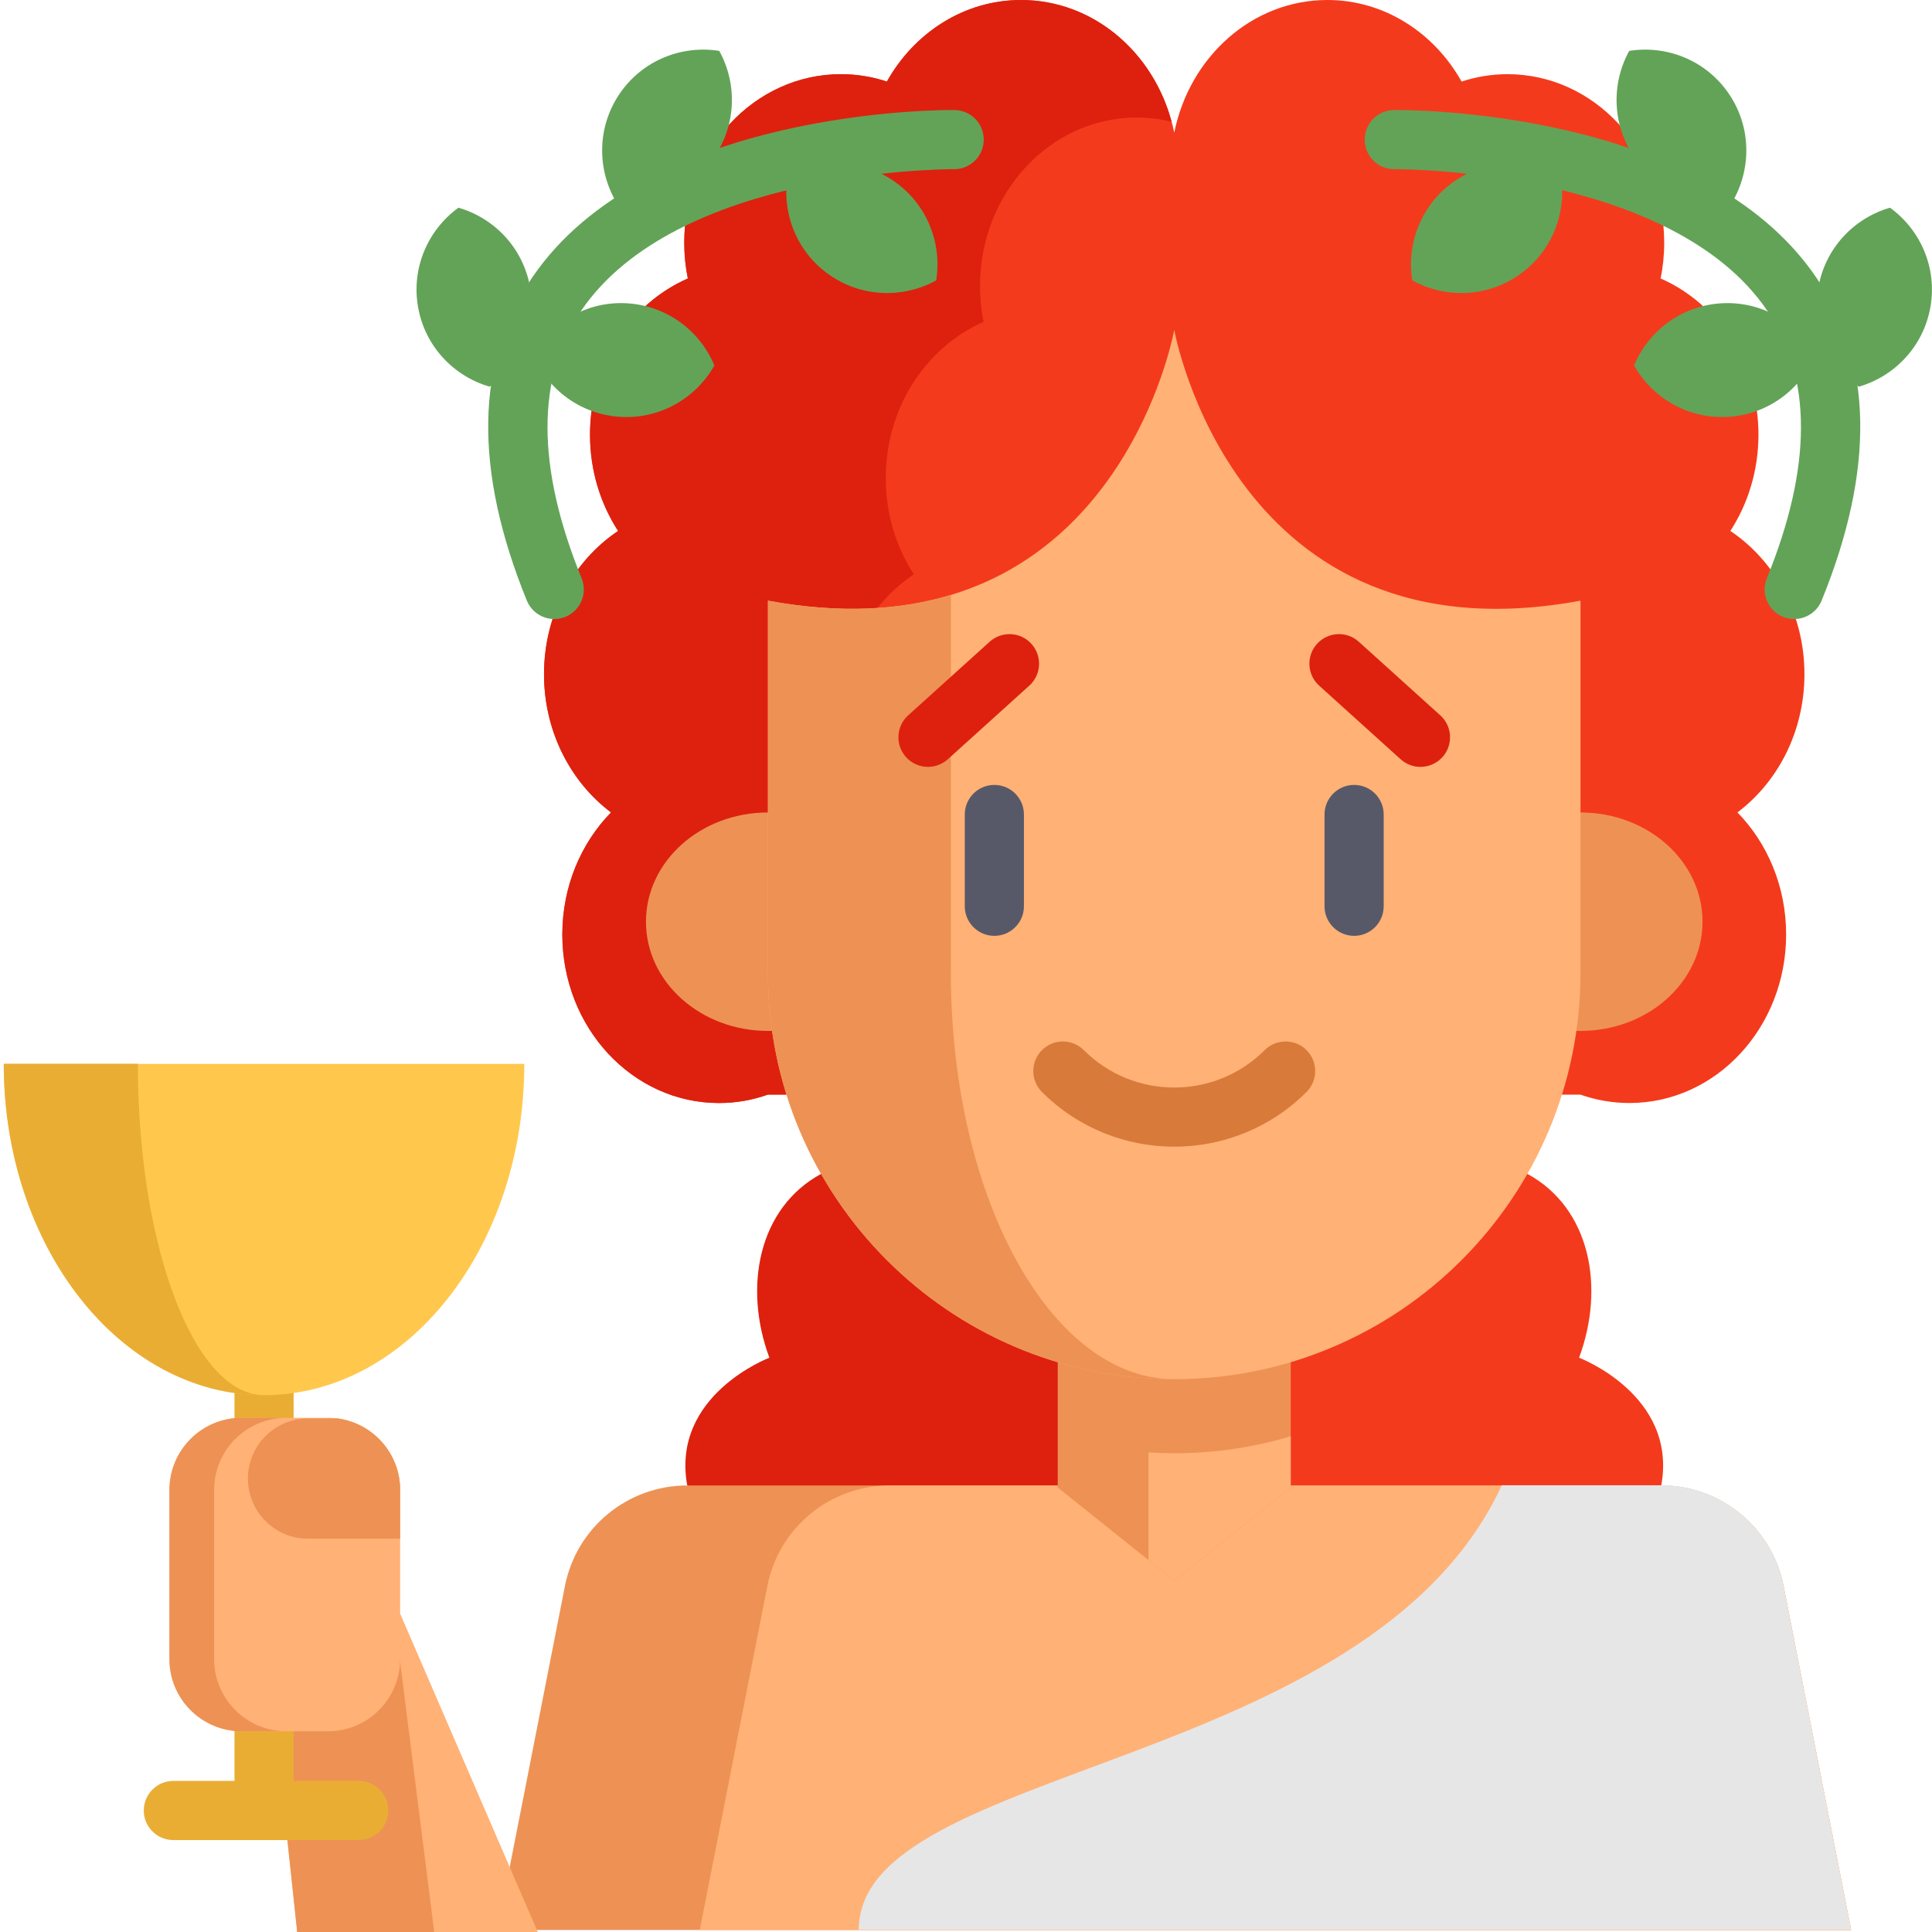
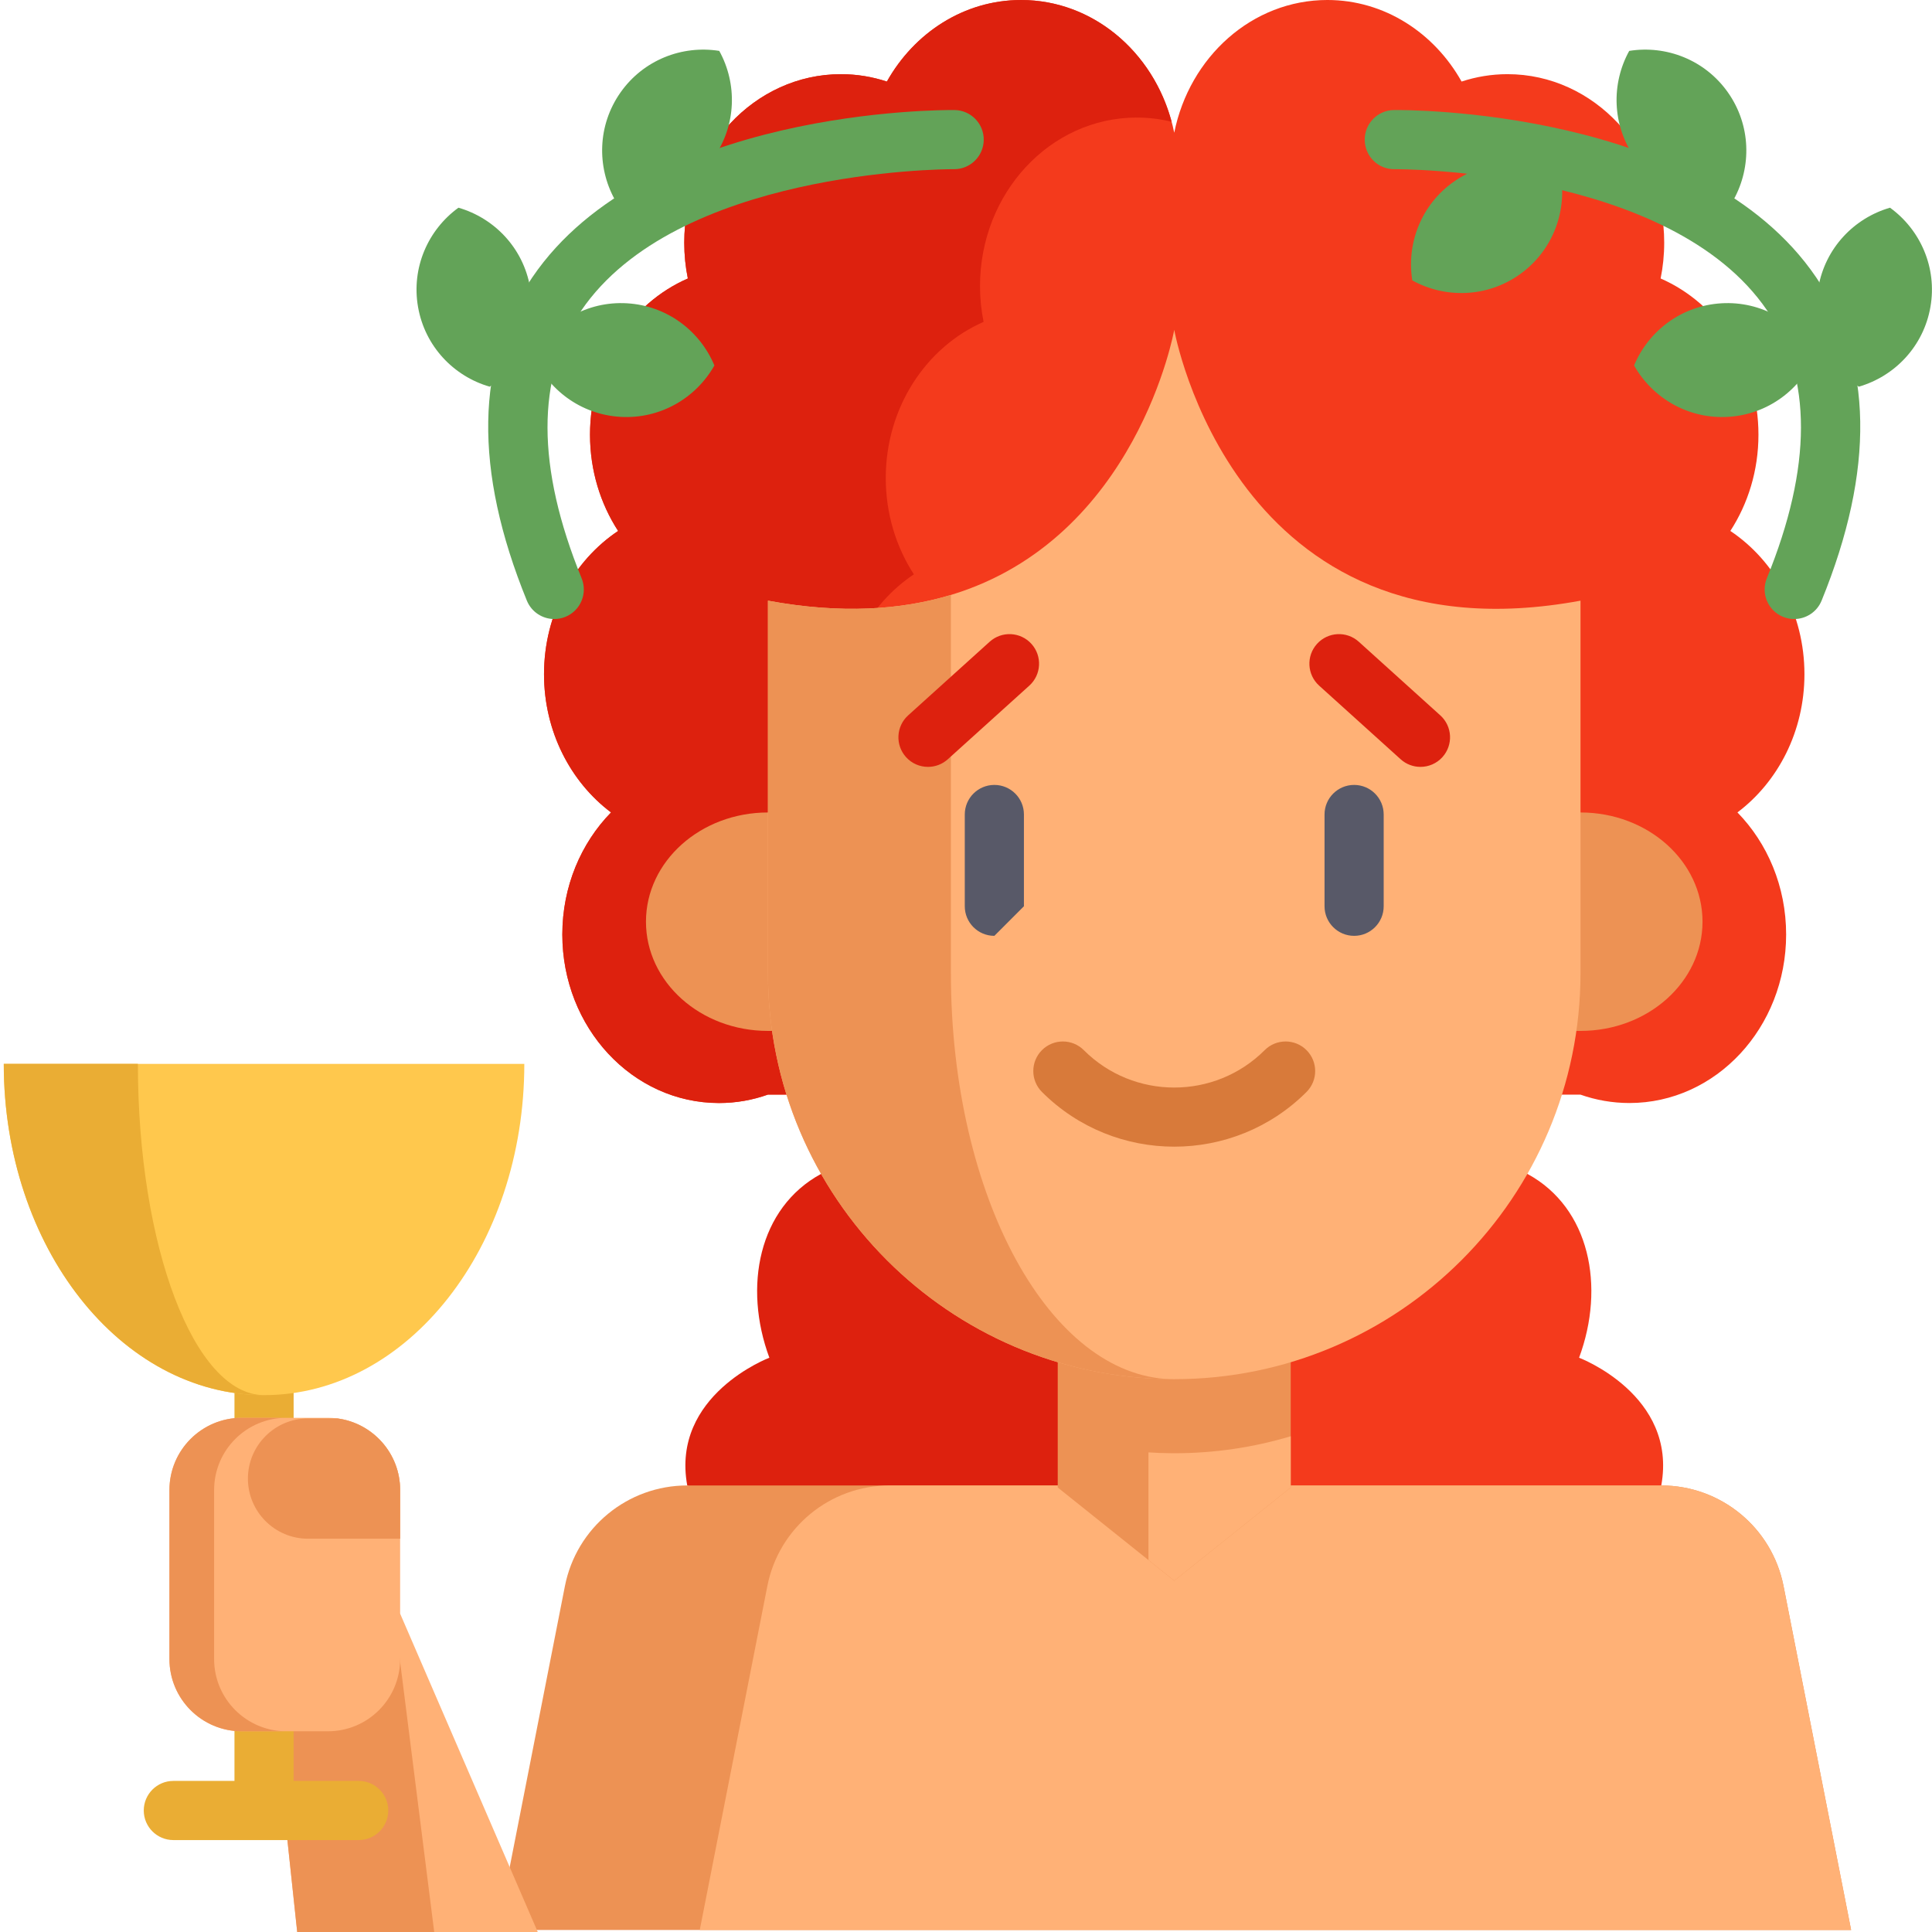
<svg xmlns="http://www.w3.org/2000/svg" height="512pt" viewBox="-1 0 512 512" width="512pt">
  <path d="m216.594 311.094 84.23-18.645v149.785l-119.699-48.574c-4.359-23.98 21.766-33.848 21.766-33.848-6.961-18.812-2.871-39.711 13.703-48.719zm0 0" fill="#dd210e" />
  <path d="m439.254 393.66-111.781 40.496v-147.613l12.227-2.707 64.074 27.258c16.586 9.008 20.672 29.906 13.699 48.719 0 0 26.137 9.867 21.781 33.848zm0 0" fill="#f43a1c" />
  <path d="m202.52 290.074c-4.074 1.453-8.434 2.238-12.969 2.238-22.938 0-41.527-19.992-41.527-44.664 0-12.73 4.961-24.215 12.906-32.348-10.734-8.078-17.758-21.465-17.758-36.629 0-16.031 7.848-30.086 19.637-37.965-4.691-7.234-7.449-16.02-7.449-25.512 0-18.738 10.723-34.758 25.926-41.395-.625-3.062-.949-6.227-.949-9.477 0-24.664 18.59-44.668 41.531-44.668 4.23 0 8.316.691 12.164 1.957 7.273-12.949 20.48-21.613 35.57-21.613 19.91 0 36.535 15.07 40.582 35.176 4.043-20.105 20.672-35.176 40.578-35.176 15.09 0 28.301 8.664 35.574 21.613 3.848-1.266 7.934-1.957 12.164-1.957 22.941 0 41.531 20.004 41.531 44.668 0 3.25-.324 6.414-.949 9.477 15.203 6.637 25.926 22.656 25.926 41.395 0 9.492-2.758 18.277-7.449 25.512 11.785 7.879 19.637 21.934 19.637 37.965 0 15.164-7.023 28.551-17.758 36.629 7.941 8.133 12.906 19.617 12.906 32.348 0 24.672-18.59 44.664-41.531 44.664-4.523 0-8.883-.785-12.957-2.215zm0 0" fill="#f43a1c" />
  <path d="m309.484 32.27c-2.969-.73-6.062-1.117-9.238-1.117-22.941 0-41.531 20.004-41.531 44.668 0 3.25.324 6.414.949 9.477-15.203 6.637-25.926 22.656-25.926 41.395 0 9.488 2.758 18.277 7.449 25.512-11.789 7.879-19.637 21.934-19.637 37.965 0 15.164 7.023 28.551 17.758 36.629-7.945 8.133-12.906 19.617-12.906 32.344 0 12.008 4.41 22.91 11.566 30.934h-35.449c-4.074 1.453-8.434 2.238-12.969 2.238-22.938 0-41.527-19.992-41.527-44.664 0-12.73 4.961-24.215 12.906-32.348-10.734-8.078-17.758-21.465-17.758-36.629 0-16.031 7.848-30.086 19.637-37.965-4.691-7.234-7.449-16.02-7.449-25.512 0-18.738 10.723-34.758 25.926-41.395-.625-3.062-.949-6.227-.949-9.477 0-24.664 18.59-44.668 41.531-44.668 4.23 0 8.316.691 12.164 1.957 7.273-12.949 20.48-21.613 35.57-21.613 18.938 0 34.906 13.637 39.883 32.27zm0 0" fill="#dd210e" />
  <path d="m489.566 511.469h-358.766l17.91-91.152c3.043-15.484 16.617-26.656 32.41-26.656h258.129c7.887 0 15.234 2.789 20.984 7.523 5.746 4.723 9.895 11.391 11.422 19.133zm0 0" fill="#ed9254" />
  <path d="m489.566 511.469h-305.125l17.914-91.152c3.039-15.484 16.617-26.656 32.406-26.656h204.488c7.887 0 15.234 2.789 20.984 7.523 5.746 4.723 9.895 11.391 11.422 19.133zm0 0" fill="#ffb176" />
-   <path d="m489.566 511.414h-262.988c0-44.02 135.23-41.762 170.418-117.809h42.254c7.887 0 15.234 2.789 20.984 7.523 5.746 4.723 9.895 11.391 11.422 19.133zm0 0" fill="#e6e6e6" />
  <path d="m341.055 325.207v68.996l-30.871 24.703-2.465-1.984-4.371-3.492-24.035-19.227v-68.996zm0 0" fill="#ed9254" />
  <path d="m341.059 380.621v13.586l-30.871 24.703-2.465-1.984-4.367-3.492v-28.539c1.93.137 3.875.199 5.84.219.336.012.66.012.992.012 10.734 0 21.09-1.57 30.871-4.504zm0 0" fill="#ffb176" />
  <path d="m202.52 273.203c-17.855 0-32.332-12.957-32.332-28.945 0-15.988 14.477-28.945 32.332-28.945h215.328c17.859 0 32.336 12.957 32.336 28.945 0 15.988-14.477 28.945-32.336 28.945" fill="#ed9254" />
  <path d="m417.852 159.184v98.652c0 59.465-48.211 107.66-107.664 107.66-.332 0-.656 0-.992-.008-29.336-.262-55.879-12.258-75.141-31.52-19.488-19.48-31.539-46.402-31.539-76.133v-98.652c19.344 3.574 35.324 2.465 48.48-1.516 49.359-14.934 59.191-70.258 59.191-70.258s15.762 88.766 107.664 71.773zm0 0" fill="#ffb176" />
  <path d="m309.195 365.488c-29.336-.262-55.879-12.258-75.141-31.52-19.488-19.48-31.539-46.402-31.539-76.133v-98.652c19.344 3.574 35.324 2.465 48.48-1.516v100.168c0 29.73 6.617 56.641 17.328 76.133 10.5 19.082 24.914 31.039 40.871 31.52zm0 0" fill="#ed9254" />
  <path d="m141.512 512h-63.75l-8.277-77.594 10.422-1.988 23.555-4.48 1.578-.305zm0 0" fill="#ffb176" />
  <path d="m103.461 427.938 10.613 84.062h-36.312l-8.277-77.594zm0 0" fill="#ed9254" />
  <path d="m105.039 394.867v12.906h-24.402c-8.797 0-15.938-7.137-15.938-15.938 0-4.398 1.789-8.379 4.672-11.266 2.887-2.883 6.867-4.672 11.266-4.672h7.777c9.383 1.234 16.625 9.262 16.625 18.969zm0 0" fill="#ffb176" />
  <path d="m68.973 487.633c-4.328 0-7.836-3.508-7.836-7.84v-125.75c0-4.328 3.508-7.84 7.836-7.84s7.84 3.512 7.84 7.84v125.75c0 4.332-3.512 7.84-7.84 7.84zm0 0" fill="#eaad34" />
  <path d="m94.055 487.637h-49.117c-4.328 0-7.84-3.508-7.84-7.836s3.512-7.84 7.84-7.84h49.117c4.328 0 7.84 3.512 7.84 7.84s-3.512 7.836-7.84 7.836zm0 0" fill="#eaad34" />
  <path d="m105.039 394.871v44.801c0 10.566-8.57 19.137-19.145 19.137h-22.848c-10.574 0-19.145-8.57-19.145-19.137v-44.801c0-10.566 8.57-19.137 19.145-19.137h22.848c.855 0 1.691.055 2.516.168 9.387 1.234 16.629 9.258 16.629 18.969zm0 0" fill="#ffb176" />
  <path d="m74.891 458.809h-11.844c-10.574 0-19.145-8.57-19.145-19.137v-44.801c0-10.566 8.57-19.137 19.145-19.137h11.844c-10.578 0-19.148 8.57-19.148 19.137v44.801c0 10.566 8.57 19.137 19.148 19.137zm0 0" fill="#ed9254" />
  <path d="m105.039 394.871v12.906h-24.402c-8.801 0-15.938-7.137-15.938-15.938 0-4.398 1.789-8.383 4.672-11.266 2.883-2.887 6.867-4.672 11.266-4.672h7.773c9.387 1.234 16.629 9.258 16.629 18.969zm0 0" fill="#ed9254" />
  <path d="m137.949 281.938c0 48.48-30.883 87.785-68.977 87.785s-68.973-39.305-68.973-87.785zm0 0" fill="#ffc84d" />
  <path d="m68.973 369.719c-38.09 0-68.973-39.305-68.973-87.785h35.543c0 48.48 14.965 87.785 33.43 87.785zm0 0" fill="#eaad34" />
  <path d="m310.184 303.879c-12.695 0-25.387-4.832-35.055-14.496-3.059-3.062-3.059-8.023 0-11.086 3.062-3.059 8.023-3.059 11.086 0 13.215 13.219 34.723 13.219 47.941 0 3.059-3.059 8.023-3.059 11.082 0 3.062 3.062 3.062 8.027 0 11.086-9.664 9.664-22.359 14.496-35.055 14.496zm0 0" fill="#d87a3a" />
  <path d="m357.855 248.008c-4.328 0-7.84-3.512-7.84-7.84v-24.32c0-4.328 3.512-7.836 7.84-7.836s7.836 3.508 7.836 7.836v24.32c0 4.332-3.508 7.84-7.836 7.84zm0 0" fill="#585968" />
-   <path d="m262.516 248.008c-4.332 0-7.84-3.512-7.84-7.84v-24.32c0-4.328 3.508-7.836 7.84-7.836 4.328 0 7.836 3.508 7.836 7.836v24.32c0 4.332-3.508 7.84-7.836 7.84zm0 0" fill="#585968" />
+   <path d="m262.516 248.008c-4.332 0-7.84-3.512-7.84-7.84v-24.32c0-4.328 3.508-7.836 7.84-7.836 4.328 0 7.836 3.508 7.836 7.836v24.32zm0 0" fill="#585968" />
  <g fill="#63a358">
-     <path d="m207.707 46.621c-1.566 9.797 2.363 20.086 11.027 26.176s19.676 6.301 28.367 1.512c1.562-9.801-2.363-20.09-11.031-26.18-8.664-6.09-19.676-6.301-28.363-1.508zm0 0" />
    <path d="m140.254 93.996c3.816 9.16 12.566 15.848 23.141 16.477 10.57.629 20.051-4.98 24.926-13.621-3.816-9.16-12.566-15.848-23.141-16.477-10.57-.629-20.051 4.977-24.926 13.621zm0 0" />
    <path d="m189.613 13.488c-9.801-1.566-20.09 2.359-26.18 11.027-6.09 8.664-6.301 19.676-1.508 28.367 9.797 1.562 20.086-2.363 26.176-11.031 6.09-8.664 6.305-19.676 1.512-28.363zm0 0" />
    <path d="m120.496 55.043c-8.035 5.82-12.531 15.875-10.711 26.309 1.82 10.434 9.457 18.371 18.988 21.125 8.039-5.82 12.535-15.875 10.715-26.309-1.82-10.434-9.457-18.367-18.992-21.125zm0 0" />
    <path d="m145.883 164.051c-3.09 0-6.023-1.844-7.262-4.883-14.125-34.645-13.641-63.461 1.441-85.656 30.359-44.668 108.562-44.387 111.883-44.352 4.328.043 7.801 3.59 7.758 7.918-.047 4.301-3.547 7.758-7.836 7.758-.047 0-.039-.004-.199-.004-3.402 0-73.543.52-98.66 37.52-11.926 17.578-11.883 41.43.129 70.898 1.637 4.008-.289 8.586-4.297 10.219-.969.395-1.973.582-2.957.582zm0 0" />
    <path d="m412.664 46.621c1.566 9.797-2.363 20.086-11.027 26.176-8.668 6.09-19.68 6.301-28.367 1.512-1.566-9.801 2.363-20.09 11.027-26.18 8.668-6.09 19.676-6.301 28.367-1.508zm0 0" />
    <path d="m480.117 93.996c-3.82 9.16-12.57 15.848-23.141 16.477-10.574.629-20.055-4.98-24.93-13.621 3.82-9.16 12.566-15.848 23.141-16.477s20.051 4.977 24.93 13.621zm0 0" />
    <path d="m430.758 13.488c9.797-1.566 20.086 2.359 26.176 11.027 6.09 8.664 6.301 19.676 1.512 28.367-9.801 1.562-20.09-2.363-26.18-11.031-6.09-8.664-6.301-19.676-1.508-28.363zm0 0" />
    <path d="m499.871 55.043c8.035 5.82 12.535 15.875 10.711 26.309-1.82 10.434-9.453 18.371-18.988 21.125-8.035-5.82-12.531-15.875-10.711-26.309 1.82-10.434 9.457-18.367 18.988-21.125zm0 0" />
    <path d="m474.488 164.051c-.988 0-1.988-.188-2.957-.582-4.008-1.637-5.934-6.211-4.301-10.219 12.023-29.48 12.059-53.344.109-70.926-25.688-37.793-98.027-37.496-98.754-37.488-4.363.074-7.875-3.43-7.918-7.758s3.43-7.875 7.758-7.918c3.312-.039 81.52-.316 111.879 44.352 15.082 22.191 15.566 51.012 1.441 85.656-1.238 3.039-4.168 4.879-7.258 4.883zm0 0" />
  </g>
  <g fill="#dd210e">
    <path d="m244.93 203.23c-2.141 0-4.273-.867-5.82-2.582-2.902-3.215-2.648-8.168.562-11.07l21.598-19.508c3.215-2.902 8.168-2.648 11.07.562 2.902 3.211 2.652 8.168-.562 11.07l-21.598 19.508c-1.5 1.355-3.379 2.02-5.25 2.02zm0 0" />
    <path d="m375.438 203.23c-1.875 0-3.754-.664-5.254-2.02l-21.598-19.508c-3.211-2.902-3.465-7.859-.562-11.07 2.902-3.211 7.859-3.465 11.07-.562l21.598 19.508c3.215 2.898 3.465 7.855.562 11.07-1.547 1.711-3.676 2.582-5.816 2.582zm0 0" />
  </g>
</svg>